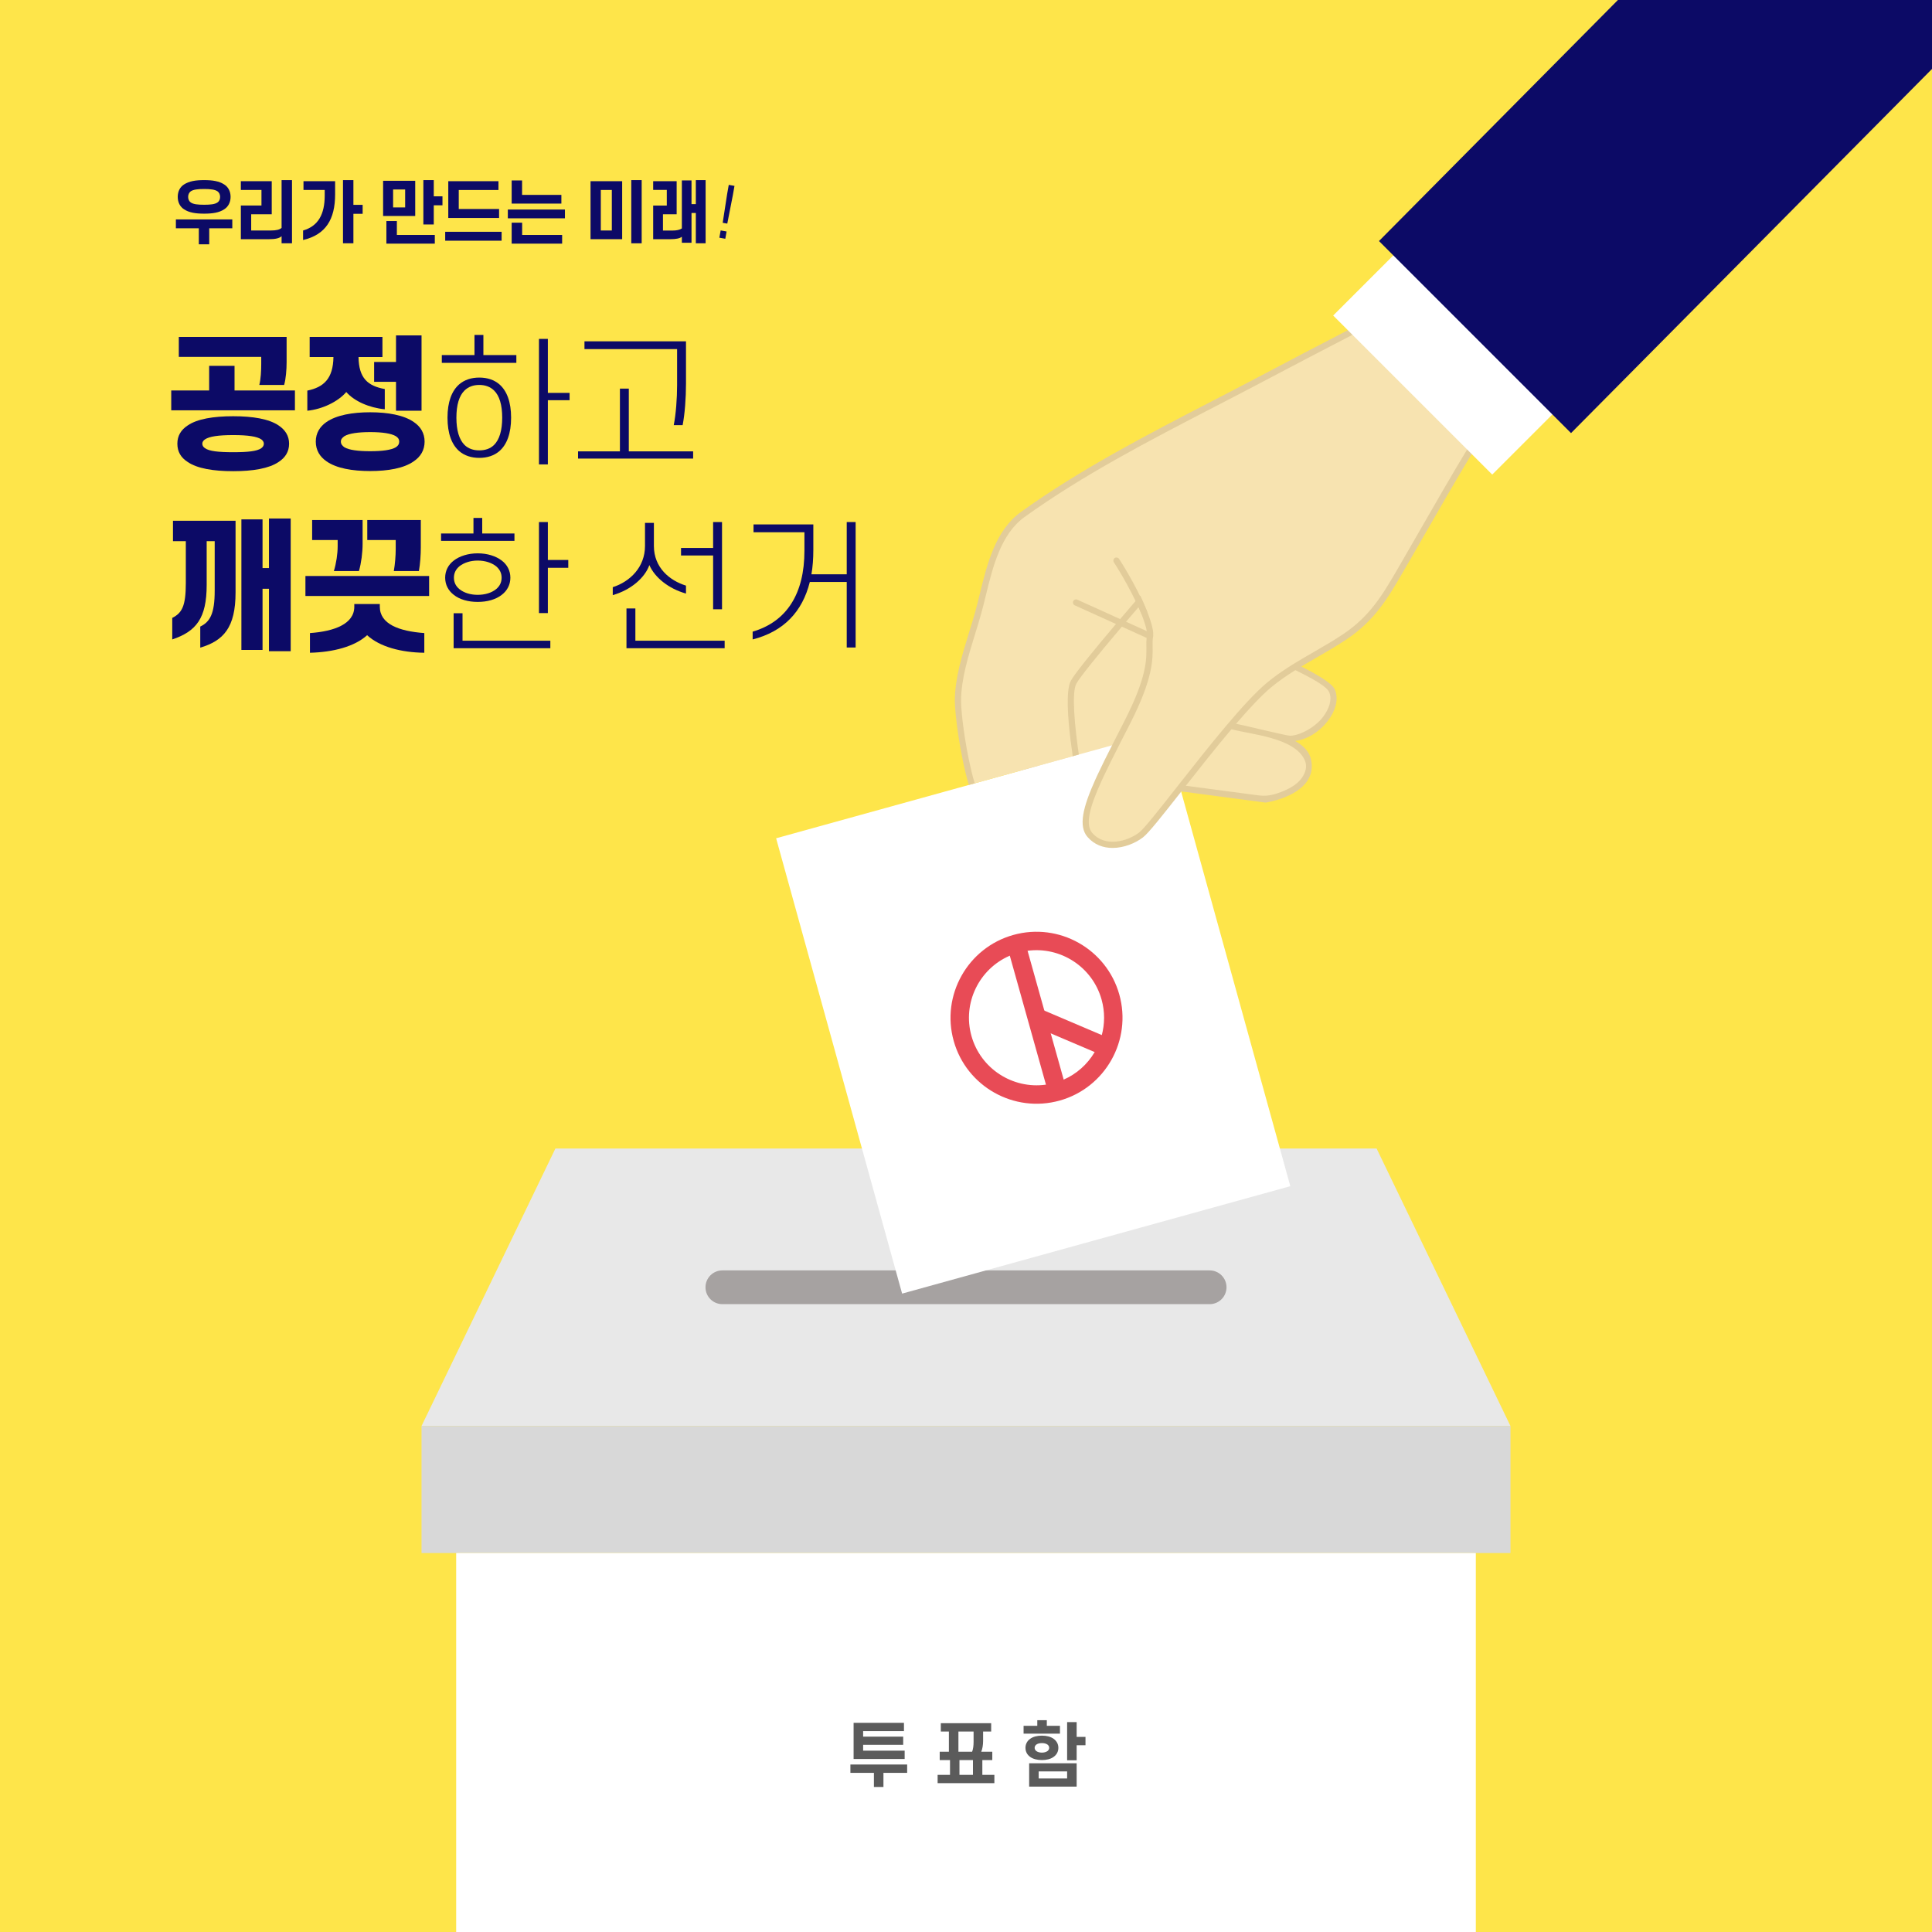
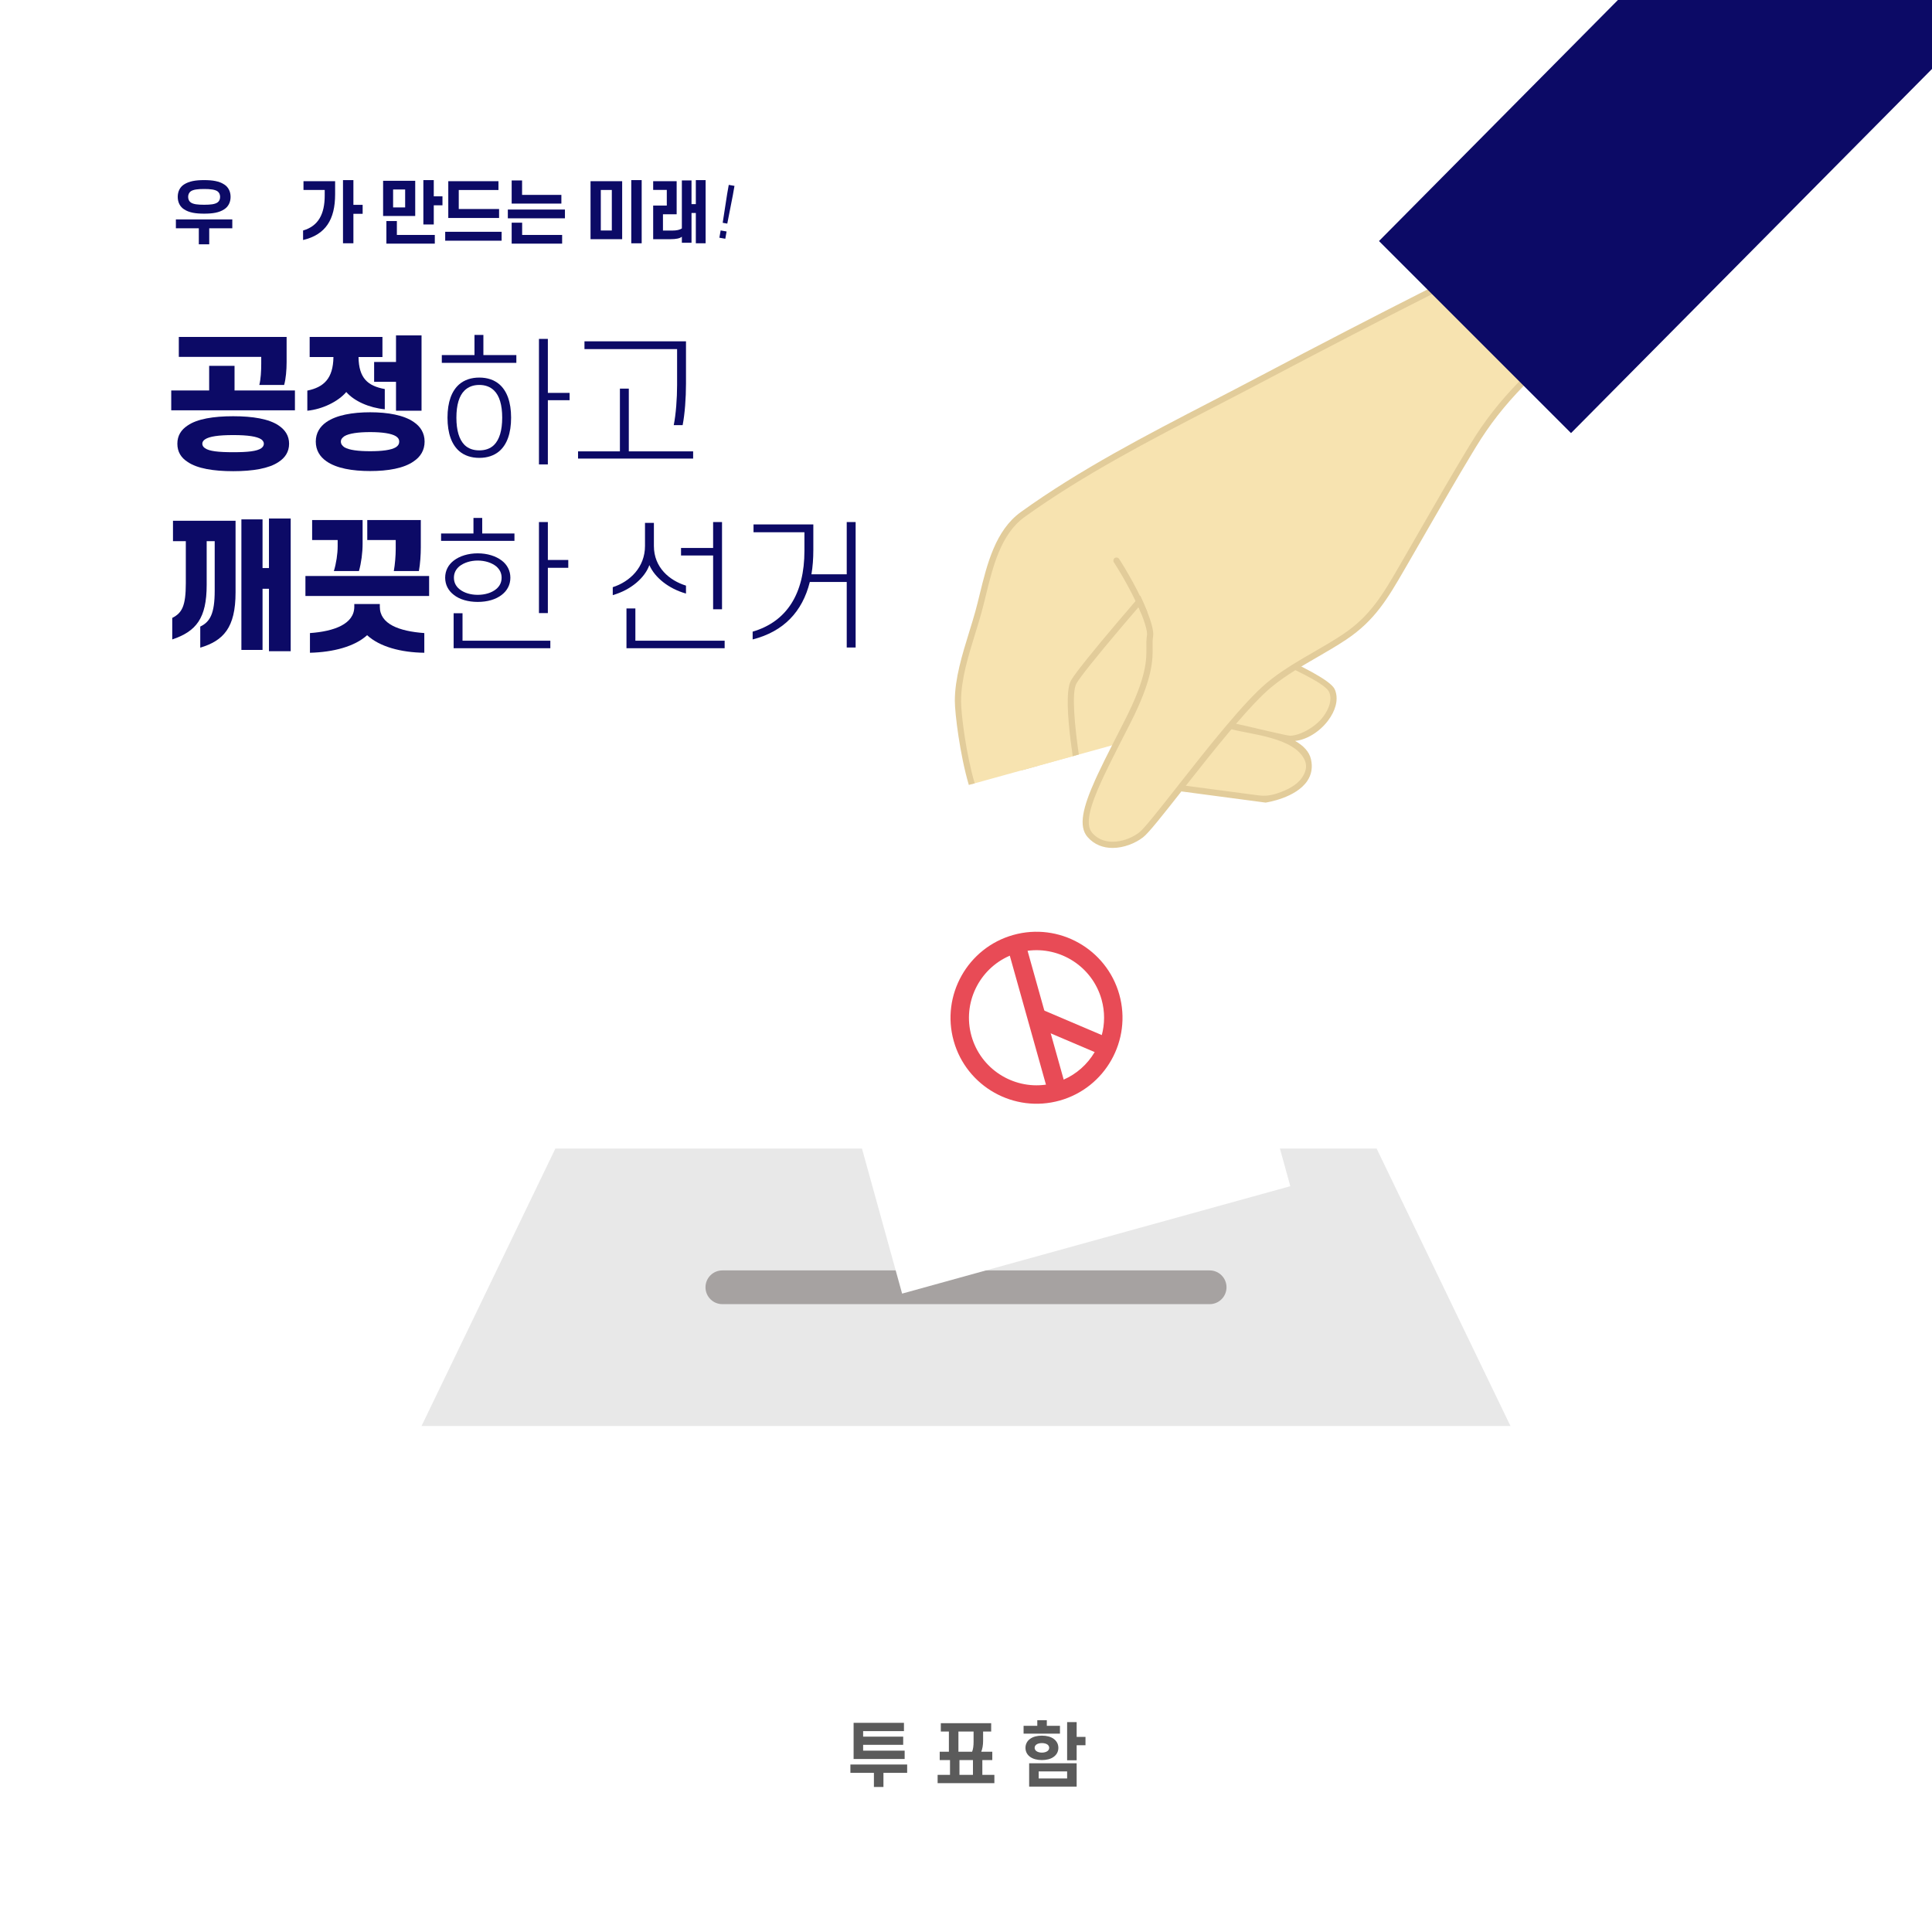
<svg xmlns="http://www.w3.org/2000/svg" version="1.1" id="_xB7__xB9_ÀÌ_xBE_î_x5F_1" x="0px" y="0px" viewBox="0 0 2500 2500" style="enable-background:new 0 0 2500 2500;" xml:space="preserve">
  <g>
-     <rect style="fill:#FEE54A;" width="2500" height="2500" />
    <g>
      <g>
        <polygon style="fill:#E8E8E8;" points="1954.539,1845.238 545.461,1845.238 718.66,1486.226 1781.34,1486.226    " />
-         <rect x="545.461" y="1845.238" style="fill:#D8D8D8;" width="1409.078" height="164.393" />
        <rect x="590.289" y="2009.63" style="fill:#FFFFFF;" width="1319.423" height="490.37" />
        <path style="fill:#A6A2A1;" d="M1565.259,1687.568H934.741c-12.06,0-21.836-9.776-21.836-21.836v0     c0-12.06,9.776-21.836,21.836-21.836h630.518c12.06,0,21.836,9.776,21.836,21.836v0     C1587.095,1677.791,1577.319,1687.568,1565.259,1687.568z" />
      </g>
      <g>
        <path style="fill:#5B5B5B;" d="M1100.422,2283.271h73.437v10.8h-30.688v18.27h-12.33v-18.27h-30.418V2283.271z      M1116.892,2240.072v7.109h51.837v10.62h-51.837v7.56h53.728v10.8h-66.058v-46.799h65.157v10.71H1116.892z" />
        <path style="fill:#5B5B5B;" d="M1269.708,2266.711h14.31v10.8h-12.869v19.169h15.569v10.71h-73.437v-10.71h16.02v-19.169h-13.319     v-10.8h11.88v-26.099h-10.44v-10.8h65.158v10.8h-10.44v12.239C1272.138,2257.981,1271.238,2263.291,1269.708,2266.711z      M1240.19,2266.711h17.729c1.35-3.239,1.89-8.189,1.89-12.6v-13.499h-19.619V2266.711z M1258.999,2277.511h-17.459v19.169h17.459     V2277.511z" />
        <path style="fill:#5B5B5B;" d="M1342.248,2225.943h12.33v7.289h17.009v10.08h-47.068v-10.08h17.729V2225.943z M1326.949,2261.672     c0-4.95,2.34-9,6.119-11.7c3.78-2.699,9.09-4.05,15.12-4.05c6.119,0,11.429,1.351,15.119,4.05c3.87,2.7,6.21,6.75,6.21,11.7     c0,5.039-2.34,9.089-6.21,11.789c-3.69,2.7-9,4.05-15.119,4.05c-6.03,0-11.34-1.35-15.12-4.05     C1329.289,2270.761,1326.949,2266.711,1326.949,2261.672z M1331.719,2281.65h61.468v30.239h-61.468V2281.65z M1338.828,2261.672     c0,1.619,0.721,2.97,1.98,4.05c1.71,1.35,4.319,2.159,7.38,2.159c3.149,0,5.669-0.81,7.47-2.159     c1.26-1.08,1.979-2.431,1.979-4.05c0-1.62-0.72-2.971-1.979-4.051c-1.801-1.35-4.32-2.069-7.47-2.069     c-3.061,0-5.67,0.72-7.38,2.069C1339.549,2258.701,1338.828,2260.052,1338.828,2261.672z M1344.048,2292.18v9.18h36.809v-9.18     H1344.048z M1393.187,2247.542h11.429v10.8h-11.429v19.439h-12.33v-49.408h12.33V2247.542z" />
      </g>
    </g>
    <g>
      <g>
        <g>
          <path style="fill:#F7E3B0;" d="M1321.407,992.541l303.892,40.316c9.953,1.32,20.085,0.438,29.61-2.734      c18.356-6.113,44.503-19.827,37.526-46.928c-5.948-23.104-74.272-37.688-95.326-43.828c9.28,1.409,70.784,15.722,76.312,15.528      c25.205-0.884,57.927-31.838,50.852-59.253c-7.075-27.416-273.726-126.072-273.726-126.072L1321.407,992.541z" />
          <path style="fill:#E2CC9A;" d="M1728.17,894.64c-1.38-4.28-3.1-11.29-44.2-32.2c0,0-0.01-0.01-0.01,0      c-1.37-0.7-2.79-1.41-4.25-2.14c-1.38-0.69-2.8-1.39-4.26-2.11c-20.45-10.03-49.05-22.91-89.15-39.58      c-41.46-17.24-82.91-33.32-108.58-43.1c-0.18-0.06-0.35-0.13-0.52-0.2c-1.48-0.56-2.9-1.1-4.26-1.61      c-2.45-0.94-4.71-1.79-6.77-2.57c-8.84-3.34-14.04-5.27-14.23-5.34l-3.18-1.17l-16.58,28.62l-4.05,7.01L1314.9,995.74l7.42,0.98      l94.83,12.58l4.15,0.56l4.17,0.55l93.95,12.46l4.62,0.62l4.28,0.56l0.39,0.05l108.36,14.38l0.57,0.07l0.56-0.08      c1.57-0.24,38.58-6.04,53.31-27.76c5.67-8.37,7.3-17.94,4.84-28.43c-2.14-9.17-9-17.03-20.47-23.52      c14.92-1.46,31.81-11.83,42.72-26.44C1727.85,919.94,1731.95,906.35,1728.17,894.64z M1669.67,952.06      c-4.32,0.16-52.65-11.85-70.14-15.53c-1.94-0.41-3.49-0.71-4.57-0.89c-0.12-0.02-0.23-0.03-0.34-0.05l-0.14,0.62l-1.59,7.22      c0.2,0.06,0.4,0.12,0.61,0.18c23.71,6.67,82.16,10.42,95.02,40.5c3.36,7.87,0.75,15.55-3.67,22.07      c-8.06,11.9-24.94,18.46-36.34,21.69c-6.47,1.83-13.25,2.25-19.92,1.36l-94.1-12.48l-4.66-0.62l-3.85-0.51l-0.79-0.11      l-96.16-12.75l-4.19-0.56l-4.18-0.55l-78.49-10.42l-14.26-1.89l54.27-93.7l5.93-10.23l4.92-8.49l15.3-26.42l27.17-46.91      l4.06-7.01l12.77-22.05c3.06,1.14,8.22,3.08,15.02,5.66c1.27,0.48,2.59,0.98,3.97,1.5c0.01,0.01,0.03,0.01,0.04,0.02      c1.79,0.68,3.66,1.39,5.62,2.13c1.63,0.63,3.32,1.27,5.06,1.94c0.05,0.02,0.1,0.04,0.15,0.06      c25.77,9.87,63.41,24.56,101.04,40.21c37.61,15.64,64.8,27.65,84.49,36.99c1.47,0.7,2.89,1.38,4.28,2.04      c1.47,0.71,2.89,1.4,4.26,2.07c37.28,18.23,42.5,24.96,44.12,29.5c3.3,9.25-0.47,20.47-8.23,30.86      C1702.21,940.81,1682.62,951.61,1669.67,952.06z" />
        </g>
        <polygon style="fill:#FFFFFF;" points="1253.654,1015.734 1004.302,1084.723 1167.323,1673.918 1669.667,1534.921      1528.429,1024.455 1527.089,1019.615 1525.749,1014.794 1506.646,945.726 1449.499,961.547 1444.239,962.988 1438.998,964.448      1396.012,976.329    " />
        <g>
          <path style="fill:#F7E3B0;" d="M1905.98,399.06l-50.11-24.39c-1.93,0.97-3.86,1.95-5.78,2.93      c-34.43,17.41-68.77,34.99-103.04,52.72c-39.15,20.25-78.2,40.69-117.17,61.27c-102.85,54.32-211.9,106.11-306.58,174.26      c-38.28,27.54-45.56,83.77-57.38,126.58c-9.83,35.54-26.33,77.21-26.33,114.55c0,16.02,6.56,69.39,17.84,107.69l3.64-0.99      l0.17-0.05l61.08-16.91l9.92-2.74h0.01l9.92-2.75l45.96-12.72l3.98-1.1c-4.42-30.09-9.65-75.51-4-92c0.36-1.06,0.77-2,1.22-2.81      c0.83-1.47,2.08-3.38,3.7-5.68c9.84-14,33.11-42.08,54.85-67.73c1.82-2.15,3.63-4.28,5.42-6.38      c6.4-7.52,12.54-14.69,18.04-21.08c0.01-0.01,0.01-0.02,0.02-0.02c0.95-1.11,1.88-2.2,2.79-3.25c0.11-0.12,0.21-0.24,0.31-0.36      c0.09,0.19,0.17,0.38,0.26,0.57c0.77,1.73,1.52,3.45,2.26,5.17c1.77,4.12,3.43,8.18,4.91,12.06c3.42,9.02,5.84,17.07,6.33,22.73      c0.14,1.68,0.12,3.16-0.1,4.38c-0.24,1.33-0.4,2.65-0.5,3.98c-1.42,17.72,6.68,37.79-28.62,107.09      c-5.12,10.07-10.08,19.71-14.76,28.91c-7.2,14.13-13.77,27.23-19.4,39.21c-0.61,1.29-1.2,2.57-1.78,3.83      c-0.6,1.29-1.19,2.57-1.76,3.83c-15.36,33.94-21.84,58.05-11.05,70.5c17.61,20.33,48.75,13.54,66.37,0      c6.63-5.09,24.77-28.04,47.42-56.87c0.96-1.22,1.92-2.44,2.89-3.68c0.05-0.07,0.11-0.13,0.16-0.2c0.91-1.15,1.82-2.31,2.74-3.48      c20.13-25.59,43.18-54.8,64.65-79.92c0.16-0.19,0.33-0.38,0.48-0.57c17.53-20.49,33.98-38.21,46.9-48.98      c9.54-7.95,19.69-14.99,30.14-21.58c1.16-0.74,2.33-1.47,3.51-2.2c1.39-0.87,2.79-1.72,4.2-2.58      c20.02-12.15,40.82-23.14,60.29-36.15c38.4-25.68,54.74-56.27,77.41-95.27c27.95-48.11,55.15-96.64,83.94-144.26      c1.68-2.78,3.36-5.55,5.05-8.32c18.23-29.91,38.09-54.88,62.45-79.94c0.32-0.34,0.65-0.67,0.98-1.01      c3.18-3.28,39.64-43.87,43.16-42.11L1905.98,399.06z" />
          <path style="fill:#E2CC9A;" d="M2011.19,456.84l1.8-3.6l1.82-3.6l-107.01-54.16l-51.97-25.29l-1.78,0.9      c-2.32,1.17-4.64,2.34-6.96,3.51c-33.64,17.03-67.84,34.52-103.03,52.73c-37.4,19.34-75.91,39.49-116.06,60.7      c-20,10.56-40.64,21.24-60.59,31.56c-83.57,43.23-169.98,87.93-246.47,143c-32.92,23.7-43.64,67.41-53.1,105.97      c-1.94,7.98-3.8,15.52-5.8,22.79c-2.35,8.48-5.03,17.18-7.89,26.4c-9.14,29.62-18.6,60.25-18.6,89.23      c0,15.94,6.54,69.65,18.1,108.75l3.78-1.06l3.64-0.99l0.17-0.05c-10.83-36.66-17.63-88.51-17.63-106.65      c0-27.76,9.26-57.81,18.25-86.85c2.86-9.28,5.56-18.04,7.94-26.64c2.04-7.36,3.9-14.97,5.86-23.01      c9.12-37.2,19.46-79.39,49.98-101.37c76.01-54.71,162.16-99.27,245.47-142.38c19.97-10.32,40.61-21,60.65-31.58      c40.94-21.63,80.18-42.15,118.27-61.85c35.19-18.19,69.4-35.69,103.06-52.7c0.94-0.48,1.88-0.96,2.82-1.43l48.29,23.49      l100.61,50.94c-5.94,5.06-16.02,15.26-34.26,35.05c-1.84,1.98-3.12,3.38-3.61,3.88c-0.32,0.33-0.64,0.65-0.95,0.98      c-25.63,26.36-45.09,51.3-63.03,80.71c-1.52,2.48-3.03,4.97-4.54,7.47c-19.81,32.74-39.09,66.32-57.79,98.86      c-8.86,15.46-17.74,30.91-26.7,46.31l-3.66,6.34c-20.67,35.68-36.99,63.85-72.51,87.61c-12.23,8.16-25.25,15.68-37.85,22.96      c-8.11,4.68-16.33,9.43-24.46,14.42c-1.4,0.85-2.79,1.72-4.18,2.59c-1.19,0.75-2.38,1.5-3.55,2.26      c-9.82,6.29-19.43,13.03-28.44,20.54c-29.42,24.54-75.73,83.17-113.53,131.21c-0.18,0.24-0.37,0.48-0.56,0.72      c-0.52,0.68-1.05,1.35-1.58,2.02c-0.44,0.56-0.87,1.11-1.31,1.66c-0.96,1.24-1.93,2.46-2.88,3.68      c-21.24,27.01-39.16,49.61-45.26,54.29c-15.28,11.76-44.28,19.7-60.87,0.56c-9.54-11.01-2.77-34.53,12.18-67.31      c0.58-1.26,1.17-2.54,1.77-3.83c0.58-1.26,1.18-2.54,1.79-3.82c5.94-12.57,12.9-26.36,20.47-41.21c1.7-3.34,3.44-6.74,5.2-10.2      c2.58-5.02,5.22-10.19,7.9-15.45c29.48-57.92,29.12-82.69,28.9-99.09c-0.08-4.74-0.14-8.85,0.54-12.85      c0.01-0.08,0.03-0.17,0.04-0.25c0.03-0.16,0.05-0.32,0.07-0.48c0.88-6.15-1.75-16.87-8-32.58c0-0.02-0.01-0.05-0.02-0.07      c-0.01-0.03-0.02-0.05-0.04-0.08c-0.6-1.51-1.23-3.06-1.9-4.66c-0.69-1.67-1.42-3.38-2.19-5.15c-0.6-1.38-1.22-2.79-1.86-4.23      l-0.42-0.95l-2.16-4.85l-0.4,0.46l-2.22,2.58l-1.52,1.76c-0.42,0.49-0.85,0.98-1.28,1.48c-0.23,0.27-0.46,0.54-0.69,0.81      c-0.69,0.8-1.39,1.61-2.1,2.44c-5.49,6.39-11.57,13.48-17.86,20.89c-1.8,2.1-3.6,4.24-5.43,6.38      c-12.38,14.63-25.19,29.97-35.73,43.04c-7.96,9.88-14.62,18.46-18.83,24.48c-1.6,2.28-2.84,4.19-3.67,5.66      c-0.49,0.86-0.92,1.85-1.32,2.95c-1.12,3.17-1.88,7.27-2.33,12.05c-2.05,21.79,2.21,57.63,5.95,82.87l3.98-1.1l3.9-1.08      c-4.98-34.18-9.74-80.07-3.18-91.75c4.66-8.26,25.66-34.52,58.86-73.66c1.77-2.09,3.58-4.22,5.42-6.39      c5.1-5.99,10.47-12.26,16.08-18.79c0.05-0.06,0.1-0.11,0.15-0.17c1.25,2.91,2.36,5.59,3.35,8.08c0.01,0.03,0.02,0.05,0.03,0.08      c4.52,11.39,6.48,18.51,7.21,22.95c0.46,2.82,0.42,4.56,0.23,5.63c-0.19,1.05-0.33,2.09-0.43,3.12      c-0.4,3.71-0.35,7.38-0.29,11.5c0.24,16.52,0.56,39.17-28.02,95.31c-2.68,5.26-5.3,10.42-7.88,15.45      c-2.94,5.74-5.8,11.34-8.54,16.76c-6.81,13.4-13.01,25.81-18.34,37.2c-0.6,1.28-1.19,2.56-1.77,3.82      c-0.59,1.29-1.17,2.57-1.74,3.83c-15.79,35.13-21.96,59.81-9.94,73.7c8.92,10.28,20.63,14.24,32.45,14.24      c14.7,0,29.56-6.12,39.4-13.7c7.16-5.48,24.85-27.9,49.37-59.08c0.09-0.12,0.19-0.24,0.28-0.36c0.41-0.52,0.82-1.04,1.24-1.58      c0.54-0.69,1.09-1.39,1.64-2.09c0.96-1.21,1.92-2.44,2.9-3.68c18.1-23.03,39.08-49.56,59.01-73.14c1.2-1.42,2.4-2.84,3.61-4.24      c0.8-0.95,1.62-1.9,2.42-2.84c16.84-19.59,32.62-36.52,44.91-46.77c9.97-8.31,20.76-15.7,31.82-22.61      c1.16-0.72,2.32-1.44,3.48-2.15c1.4-0.86,2.81-1.72,4.22-2.56c0-0.01,0.01,0,0.01,0c6.65-4.01,13.34-7.87,19.96-11.69      c12.7-7.34,25.84-14.94,38.29-23.24c37.1-24.8,53.82-53.71,75.01-90.27l3.66-6.32c8.96-15.42,17.84-30.89,26.72-46.37      c18.35-31.92,37.28-64.86,56.68-96.99c1.84-3.06,3.69-6.12,5.55-9.16c17.58-28.83,36.68-53.31,61.85-79.2      c0.34-0.35,0.68-0.7,1.02-1.05c0.5-0.52,1.84-1.98,3.76-4.06c26.62-28.89,34.88-36.07,37.1-37.03      C2013.29,457.2,2012.29,457.38,2011.19,456.84z" />
        </g>
        <path style="fill:#E2CC9A;" d="M1480.427,796.181c-1.564,0-3.051-0.917-3.703-2.447c-15.065-35.304-35.158-65.796-35.359-66.1     c-1.227-1.853-0.719-4.35,1.134-5.578c1.856-1.225,4.351-0.718,5.577,1.134c0.205,0.31,20.688,31.383,36.052,67.385     c0.872,2.044-0.078,4.409-2.122,5.281C1481.49,796.077,1480.954,796.181,1480.427,796.181z" />
-         <path style="fill:#E2CC9A;" d="M1488.129,827.035c-0.556,0-1.12-0.116-1.658-0.36l-95.758-43.38     c-2.025-0.917-2.923-3.301-2.005-5.326c0.917-2.027,3.306-2.922,5.326-2.005l95.758,43.38c2.025,0.917,2.923,3.301,2.005,5.326     C1491.124,826.156,1489.661,827.035,1488.129,827.035z" />
-         <rect x="1750.909" y="346.581" transform="matrix(0.707 0.707 -0.707 0.707 868.818 -1211.203)" style="fill:#FFFFFF;" width="291.103" height="193.148" />
        <polygon style="fill:#0C0A66;" points="2500,0 2500,89.21 2032.9,560.42 2008.97,536.49 1971.69,499.2 1968.85,496.36      1965.99,493.51 1853.09,380.6 1847.09,374.6 1803.13,330.64 1784.4,311.91 2093.59,0    " />
      </g>
      <g>
        <path style="fill:#E84B56;" d="M1448.39,1286.94c-16.56-59.08-78.09-93.68-137.17-77.12c-59.08,16.56-93.68,78.09-77.12,137.17     s78.1,93.68,137.18,77.12C1430.36,1407.55,1464.95,1346.02,1448.39,1286.94z M1376.1,1397.14c-3.61,1.57-7.37,2.91-11.26,4     c-3.89,1.09-7.8,1.9-11.7,2.43c-42.58,5.88-84.15-20.49-96.07-63.01c-11.92-42.53,9.89-86.67,49.32-103.78     c3.61-1.57,7.37-2.91,11.26-4c3.89-1.09,7.8-1.9,11.7-2.43c42.58-5.88,84.16,20.49,96.08,63.02c4.43,15.8,4.2,31.82,0.14,46.59     c-2.12,7.72-5.28,15.1-9.38,21.93C1407.04,1377.18,1393.23,1389.72,1376.1,1397.14z" />
        <rect x="1330.771" y="1224.215" transform="matrix(0.963 -0.27 0.27 0.963 -306.978 411.396)" style="fill:#E84B56;" width="23.85" height="195.834" />
        <rect x="1375.012" y="1286.781" transform="matrix(0.392 -0.92 0.92 0.392 -386.521 2087.818)" style="fill:#E84B56;" width="23.85" height="99.345" />
      </g>
    </g>
    <g>
      <g>
        <path style="fill:#0C0A66;" d="M270.647,505.255v-31.887h32.843v31.887h78.143v25.656h-160.06v-25.656H270.647z M229.499,574.16     c0-10.262,4.719-17.959,13.401-23.64c12.269-8.43,33.22-11.912,58.891-11.912c25.481,0,46.244,3.482,58.702,11.912     c8.494,5.681,13.59,13.378,13.59,23.64c0,10.446-5.096,18.142-13.59,23.641c-12.458,8.43-33.221,11.912-58.702,11.912     c-25.67,0-46.622-3.482-58.891-11.912C234.218,592.303,229.499,584.606,229.499,574.16z M338.032,470.803v-8.979H231.387v-25.839     h139.487v32.62c0,9.896-0.943,21.625-3.208,29.505h-32.088C337.465,490.412,338.032,480.149,338.032,470.803z M261.776,574.16     c0,2.382,1.321,4.398,3.586,5.864c5.474,3.849,17.176,5.131,36.429,5.131c19.064,0,30.766-1.283,36.24-5.131     c2.076-1.466,3.398-3.482,3.398-5.864c0-2.199-1.321-4.215-3.398-5.681c-5.474-3.665-17.177-5.498-36.24-5.498     c-19.253,0-30.956,1.833-36.429,5.498C263.097,569.945,261.776,571.961,261.776,574.16z" />
        <path style="fill:#0C0A66;" d="M400.695,462.006v-26.022h94.186v26.022h-30.955c0.377,27.306,11.892,37.385,33.975,41.417v26.206     c-20.197-2.016-39.449-10.445-49.831-22.357c-10.57,12.462-31.144,22.357-50.396,24.19v-26.023     c21.329-4.398,33.409-15.577,33.787-43.432H400.695z M408.623,571.412c0-10.996,5.285-19.425,13.779-25.29     c13.024-8.98,33.598-12.645,56.625-12.645c22.839,0,43.601,3.665,56.436,12.645c8.683,5.864,13.968,14.294,13.968,25.29     c0,11.179-5.285,19.608-13.968,25.473c-12.835,9.163-33.598,12.645-56.436,12.645c-23.027,0-43.602-3.482-56.625-12.645     C413.908,591.02,408.623,582.59,408.623,571.412z M441.088,571.412c0,3.115,1.699,5.314,4.53,7.33     c6.04,3.665,18.12,5.131,33.409,5.131c15.289,0,27.18-1.466,33.22-5.131c3.02-2.016,4.341-4.215,4.341-7.33     c0-2.932-1.321-4.948-4.341-6.964c-6.04-3.665-17.931-5.315-33.22-5.315c-15.289,0-27.369,1.649-33.409,5.315     C442.787,566.463,441.088,568.479,441.088,571.412z M545.467,433.968v97.494h-33.031v-37.385h-28.313V468.42h28.313v-34.453     H545.467z" />
        <path style="fill:#0C0A66;" d="M571.702,469.52v-10.079h42.28v-26.023h11.514v26.023h42.658v10.079H571.702z M579.063,540.441     c0-20.342,5.474-34.636,15.1-43.066c6.795-5.864,15.667-8.796,26.047-8.796c10.381,0,19.253,2.932,26.048,8.796     c9.626,8.43,15.1,22.724,15.1,43.066c0,20.525-5.474,34.819-15.1,43.249c-6.795,5.864-15.667,8.796-26.048,8.796     c-10.381,0-19.252-2.932-26.047-8.796C584.537,575.26,579.063,560.966,579.063,540.441z M590.577,540.441     c0,16.493,3.586,28.405,10.57,35.369c4.907,4.765,11.325,6.964,19.063,6.964c7.739,0,14.157-2.199,19.064-6.964     c6.984-6.964,10.57-18.875,10.57-35.369c0-16.493-3.586-28.405-10.57-35.186c-4.907-4.765-11.325-7.147-19.064-7.147     c-7.739,0-14.156,2.382-19.063,7.147C594.164,512.036,590.577,523.948,590.577,540.441z M708.924,438.549v69.821h28.124v9.529     h-28.124v83.016h-11.514V438.549H708.924z" />
        <path style="fill:#0C0A66;" d="M747.994,593.402v-9.346h54.171v-81.183h11.514v81.183h83.239v9.346H747.994z M876.156,498.292     v-46.547H756.299v-10.079H887.67v54.794c0,18.692-1.51,39.217-4.341,53.694h-11.514     C874.646,536.042,876.156,515.701,876.156,498.292z" />
        <path style="fill:#0C0A66;" d="M304.811,673.869v92.729c0,45.631-15.667,62.491-45.678,71.471v-27.305     c12.646-6.048,18.686-16.677,18.686-46.364v-64.141h-10.381v56.627c0,43.249-13.59,60.108-44.545,70.554v-27.855     c12.646-6.414,17.554-15.394,17.554-44.898v-54.428h-16.61v-26.389H304.811z M376.159,670.937v171.713h-28.124v-80.817h-8.305     V841h-27.369V672.036h27.369v63.041h8.305v-64.141H376.159z" />
        <path style="fill:#0C0A66;" d="M555.282,771.179h-160.06v-25.839h160.06V771.179z M475.063,821.941     c-16.043,14.661-43.79,21.991-73.99,22.724v-25.473c31.333-2.199,57.38-11.728,57.38-34.086v-3.482h33.031v3.482     c0,22.358,24.727,31.704,57.569,34.086v25.473C519.042,844.299,491.296,836.968,475.063,821.941z M436.935,706.856v-8.064     h-33.032v-25.839h65.308v30.421c0,11.729-1.699,24.923-4.719,35.552h-32.465C435.048,729.213,436.935,716.751,436.935,706.856z      M512.059,710.521v-11.729h-36.807v-25.839h69.271v35.186c0,9.712-0.755,21.441-2.454,30.787h-32.465     C511.115,730.496,512.059,718.95,512.059,710.521z" />
        <path style="fill:#0C0A66;" d="M665.7,699.892h-94.942v-9.53h41.903v-20.158h11.325v20.158H665.7V699.892z M576.043,747.539     c0-9.163,4.152-16.86,11.136-22.174c7.55-5.864,18.687-9.346,30.955-9.346c12.458,0,23.405,3.482,31.144,9.346     c6.984,5.314,11.136,13.011,11.136,22.174c0,9.163-4.152,16.86-11.136,22.174c-7.739,6.047-18.687,9.163-31.144,9.163     c-12.269,0-23.405-3.115-30.955-9.163C580.196,764.398,576.043,756.702,576.043,747.539z M598.505,793.536v35.552h113.628v9.713     H586.991v-45.265H598.505z M587.369,747.539c0,6.231,2.642,11.179,7.172,14.844c5.851,4.765,14.345,7.331,23.594,7.331     c9.438,0,17.932-2.566,23.783-7.331c4.53-3.665,7.173-8.613,7.173-14.844c0-6.231-2.643-10.996-7.173-14.844     c-5.851-4.582-14.345-7.331-23.783-7.331c-9.249,0-17.743,2.749-23.594,7.331C590.011,736.543,587.369,741.308,587.369,747.539z      M708.924,675.518v49.113h26.425v10.079h-26.425v58.643h-11.514V675.518H708.924z" />
        <path style="fill:#0C0A66;" d="M846.142,676.618v29.871c0,27.855,20.196,44.715,41.525,51.312v10.263     c-22.273-6.231-40.393-20.708-47.377-36.835c-5.851,16.31-23.594,32.07-47.376,38.851v-10.262     c22.272-7.147,41.714-25.839,41.714-53.328v-29.871H846.142z M937.686,838.801h-127.03v-51.496h11.514v41.783h115.516V838.801z      M934.289,788.405h-11.514v-69.638h-41.525v-9.713h41.525v-33.536h11.514V788.405z" />
        <path style="fill:#0C0A66;" d="M1040.931,712.72v-24.007h-65.874v-10.08h77.388v32.987c0,11.179-0.755,21.808-2.454,31.52h45.678     v-67.622h11.514v162.367h-11.514v-84.849h-47.754c-9.626,38.484-33.787,64.141-73.99,74.403V817.36     C1018.281,804.349,1040.931,768.063,1040.931,712.72z" />
      </g>
      <g>
        <path style="fill:#0C0A66;" d="M257.274,295.423h-29.678v-11.517h73v11.517h-29.855v20.73h-13.466V295.423z M229.988,254.759     c0-7.176,3.012-12.846,8.239-16.124c6.467-4.164,14.795-5.581,25.958-5.581c11.074,0,19.402,1.417,25.869,5.581     c5.227,3.278,8.328,8.948,8.328,16.124c0,7.087-3.1,12.846-8.328,16.124c-6.467,4.253-14.795,5.582-25.869,5.582     c-11.163,0-19.49-1.329-25.958-5.582C233,267.605,229.988,261.847,229.988,254.759z M243.454,254.759     c0,3.101,1.24,5.758,3.455,7.265c3.367,2.303,8.948,2.923,17.275,2.923c8.239,0,13.821-0.62,17.187-2.923     c2.304-1.506,3.455-4.164,3.455-7.265c0-3.012-1.151-5.67-3.455-7.265c-3.366-2.215-8.948-2.924-17.187-2.924     c-8.328,0-13.909,0.709-17.275,2.924C244.694,249.089,243.454,251.747,243.454,254.759z" />
-         <path style="fill:#0C0A66;" d="M348.429,309.509h-36.766v-43.587h26.667v-20.111h-26.667v-11.34h39.956v42.79H325.04v20.997     h25.515c6.645,0,11.163-0.975,13.821-3.367v-61.837h13.466v81.771h-13.466v-9.213     C361.629,308.357,356.136,309.509,348.429,309.509z" />
        <path style="fill:#0C0A66;" d="M420.181,252.987v-7.176h-27.464v-11.34h40.93v16.921c0,32.336-12.048,52.27-41.461,59.18v-12.314     C411.853,292.588,420.181,277.173,420.181,252.987z M443.835,233.054h13.466v31.981h11.96v11.606h-11.96v38.183h-13.466V233.054z     " />
        <path style="fill:#0C0A66;" d="M537.29,279.477h-41.55V233.94h41.55V279.477z M499.993,286.032h13.555v17.984h49.081v11.251     h-62.635V286.032z M524.267,268.402v-23.211h-15.592v23.211H524.267z M547.833,233.054h13.466v20.996h11.252v11.605h-11.252     v24.806h-13.466V233.054z" />
        <path style="fill:#0C0A66;" d="M649.086,311.458h-73v-11.517h73V311.458z M645.011,234.471V245.9h-51.384v24.54h52.181v11.605     h-65.736v-47.574H645.011z" />
        <path style="fill:#0C0A66;" d="M731.027,282.489h-73.886v-11.34h73.886V282.489z M662.102,233.497h13.466v18.693h50.852v11.252     h-64.318V233.497z M662.102,288.159h13.555v15.858h51.738v11.251h-65.292V288.159z" />
        <path style="fill:#0C0A66;" d="M805.08,234.471v75.038h-40.93v-75.038H805.08z M777.439,298.258h14.263v-52.447h-14.263V298.258z      M816.863,233.054h13.466v81.771h-13.466V233.054z" />
        <path style="fill:#0C0A66;" d="M867.53,309.509h-22.326V266.01h17.63v-20.288h-17.63v-11.251h30.387v42.79h-17.718v21.085h11.871     c5.759,0,10.011-0.886,12.581-2.835v-62.015h12.491v30.653h5.581v-31.096h12.669v81.771h-12.669v-39.246h-5.581v38.538h-12.491     v-7.796C879.667,308.535,874.794,309.509,867.53,309.509z" />
        <path style="fill:#0C0A66;" d="M938.538,308.955l-7.677-1.354l1.661-9.421l7.677,1.353L938.538,308.955z M941.096,289.348     l-5.932-1.046l5.737-37.126l2.107-11.951l7.415,1.308l-2.107,11.951L941.096,289.348z" />
      </g>
    </g>
  </g>
</svg>